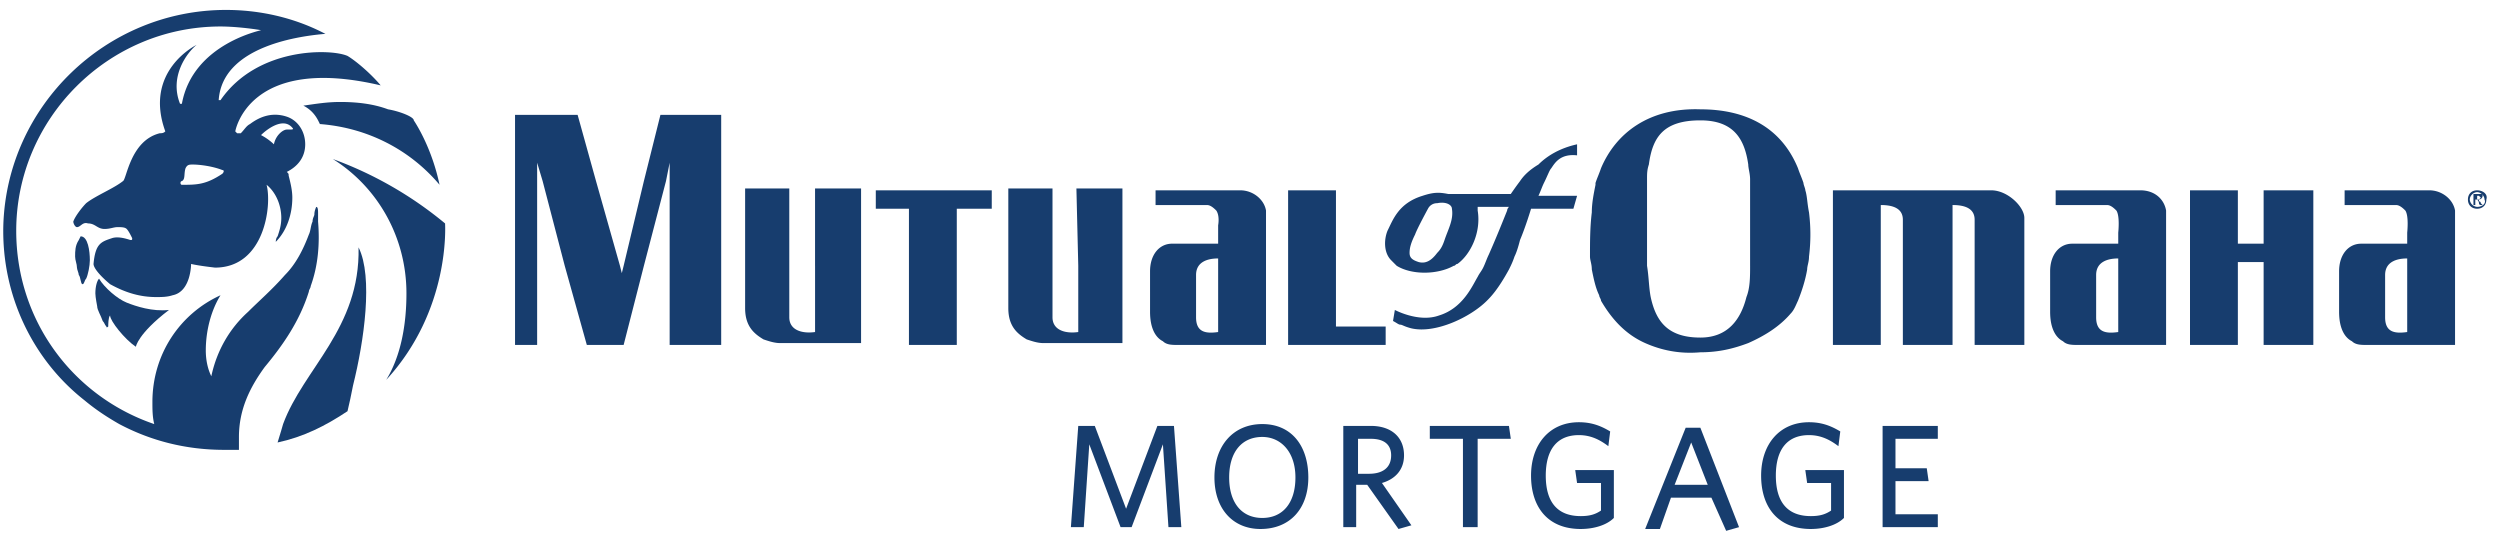
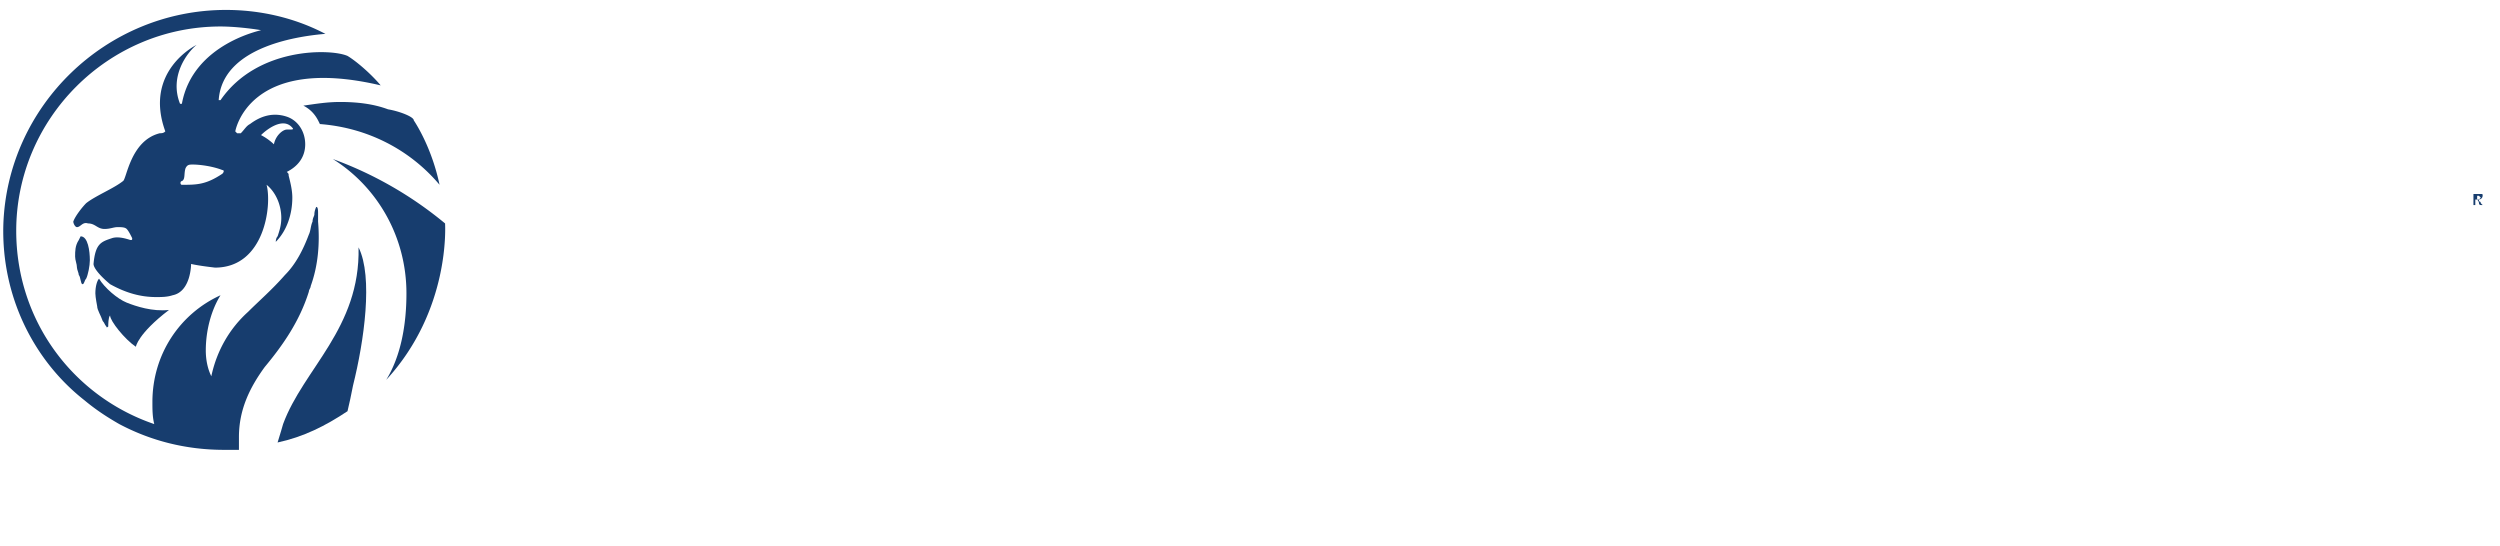
<svg xmlns="http://www.w3.org/2000/svg" width="151" height="33" fill="none">
-   <path fill="#173D6E" d="M70.574 31.84l-.334-5.003-1.89 5.003h-.667l-1.89-5.003-.333 5.003h-.778l.444-6.115h1l1.89 5.003 1.89-5.003h1.001l.445 6.115h-.778zM76.132 31.951c-1.668 0-2.78-1.223-2.78-3.113s1.112-3.224 2.891-3.224 2.78 1.334 2.78 3.224c0 1.89-1.112 3.113-2.891 3.113zm.111-5.559c-1.223 0-2.001.89-2.001 2.446 0 1.557.778 2.446 2.001 2.446 1.223 0 2.001-.89 2.001-2.446s-.89-2.446-2-2.446zM82.58 29.283h-.667v2.557h-.778v-6.115h1.667c1.223 0 2.001.667 2.001 1.78 0 .889-.555 1.444-1.334 1.667l1.78 2.557-.779.222-1.89-2.668zm.222-2.78h-.778v2.113h.667c.778 0 1.334-.334 1.334-1.112 0-.667-.444-1-1.223-1zM89.25 26.503v5.337h-.888v-5.337H86.36v-.778h4.78l.112.778h-2.001zM95.476 31.951c-2 0-3.001-1.334-3.001-3.224 0-1.89 1.111-3.224 2.89-3.224.778 0 1.334.222 1.89.556l-.111.89c-.445-.334-1-.668-1.779-.668-1.334 0-2.001.89-2.001 2.446s.667 2.446 2.112 2.446c.556 0 .89-.111 1.223-.334v-1.667h-1.445l-.111-.779h2.334v2.891c-.444.445-1.223.667-2 .667zM103.37 30.061h-2.445l-.667 1.89h-.89l2.446-6.114h.889l2.335 6.003-.778.222-.89-2zm-2.223-.778h2.001l-1-2.557-1.001 2.557zM109.374 31.951c-2.001 0-3.002-1.334-3.002-3.224 0-1.89 1.112-3.224 2.891-3.224.778 0 1.334.222 1.89.556l-.112.89c-.444-.334-1-.668-1.778-.668-1.334 0-2.002.89-2.002 2.446s.668 2.446 2.113 2.446c.556 0 .889-.111 1.223-.334v-1.667h-1.446l-.111-.779h2.335v2.891c-.445.445-1.223.667-2.001.667zM113.709 31.84v-6.115h3.335v.778h-2.557v1.78h1.89l.111.777h-2.001v2.002h2.557v.778h-3.335zM80.692 16.053v-4.558h-2.89V20.833h5.892v-1.111h-3.002v-3.669zM52.898 12.607H54.9v8.226h2.89v-8.226h2.112v-1.112h-7.004v1.112zM49.23 16.053v4.002c-.779.111-1.557-.11-1.557-.89v-7.782h-2.668V18.61c0 1.112.556 1.556 1.112 1.89.333.111.667.222 1 .222h4.892v-9.339h-2.78v4.67zM74.91 11.495h-5.114v.89h3.113c.223 0 .445.222.556.333.222.333.111.89.111.89v1.11h-2.779c-.778 0-1.334.668-1.334 1.669V18.832c0 1 .333 1.557.778 1.78.222.222.556.222.89.222h5.336v-8.116c-.111-.667-.778-1.223-1.557-1.223zm-1.334 8.56c-.778.111-1.334 0-1.334-.89V16.61c0-.778.667-1 1.334-1v4.446zM65.127 16.053v4.002c-.778.111-1.556-.11-1.556-.89v-7.782h-2.669V18.61c0 1.112.556 1.556 1.112 1.89.334.111.667.222 1 .222h4.781v-9.339h-2.78l.112 4.67zM120.269 11.495h-9.561V20.833h2.891v-8.449c.778 0 1.334.223 1.334.89v7.559h3.001V12.384c.779 0 1.334.223 1.334.89v7.559h3.002v-7.67c0-.668-1-1.668-2.001-1.668zM109.042 11.495c0-.111-.112-.334-.112-.445-.111-.333-.222-.556-.333-.89-1.001-2.445-3.113-3.557-5.892-3.557-3.113-.11-5.114 1.446-6.004 3.558-.111.333-.222.556-.333.89v.11c-.111.556-.223 1.112-.223 1.668-.11.89-.11 1.779-.11 2.668 0 .223.11.445.11.778.112.556.223 1.112.445 1.557 0 .111.111.222.111.333.778 1.334 1.668 2.113 2.668 2.557 1.001.445 2.113.667 3.336.556 1.111 0 2.001-.222 2.89-.556 1.001-.444 1.89-1 2.557-1.778.222-.223.334-.556.445-.779.222-.555.445-1.223.556-1.89 0-.222.111-.444.111-.778.111-.89.111-1.779 0-2.668-.111-.556-.111-1-.222-1.334zm-3.336 4.558c0 .667 0 1.334-.222 1.89-.334 1.334-1.112 2.446-2.779 2.446-1.89 0-2.669-.89-3.002-2.446-.111-.556-.111-1.223-.222-1.89V12.607v-1.78c0-.333 0-.555.11-.889.223-1.667.89-2.668 3.114-2.668 2.001 0 2.668 1.112 2.89 2.668 0 .223.111.556.111.89v5.225zM38.89 10.939l-1.222 5.114-.111.445-.112-.445L36 10.939l-1.112-4.002h-3.78v13.896h1.335V9.828l.333 1.112 1.334 5.114 1.334 4.78h2.224l1.223-4.78 1.334-5.114.222-1.112v11.006h3.113V6.938H39.89l-1 4.002zM91.809 10.94c-.334.444-.556.777-.556.777h-3.78c-.556-.11-.89-.11-1.556.111-1.446.445-1.78 1.446-2.113 2.113-.222.556-.222 1.334.223 1.778.11.112.222.223.333.334.89.556 2.446.556 3.447 0 .11 0 .11-.111.222-.111.778-.556 1.445-1.89 1.223-3.224v-.223h1.89s-.111.112-.111.223c-.223.556-.668 1.667-1.112 2.668-.111.222-.222.556-.334.778-.11.223-.222.334-.333.556-.334.556-.89 1.89-2.335 2.335-1.223.444-2.668-.334-2.668-.334l-.111.667c.222.111.333.223.444.223.112 0 .223.11.668.222 1.445.334 3.557-.667 4.558-1.668.222-.222.667-.667 1.334-1.89.11-.222.222-.444.333-.778.111-.222.223-.556.334-1 .333-.779.667-1.89.667-1.89h2.557l.222-.779h-2.334c.11-.222.222-.555.333-.778.222-.445.334-.778.445-.89.222-.333.556-.889 1.556-.777v-.667c-1 .222-1.779.667-2.334 1.222-.556.334-.89.667-1.112 1.001zm-4.558 3.557c-.112.333-.223.556-.445.778-.334.444-.667.667-1.112.556-.333-.111-.556-.223-.556-.556 0-.334.111-.667.334-1.112.111-.333.778-1.556.778-1.556a.611.611 0 01.556-.334c.556-.111.89.111.89.334.11.667-.223 1.223-.445 1.89zM129.276 11.495h-5.114v.89h3.113c.222 0 .444.222.555.333.223.333.112 1.334.112 1.334v.667h-2.78c-.778 0-1.334.667-1.334 1.668V18.832c0 1 .334 1.557.778 1.78.223.222.556.222.89.222h5.336v-8.116c-.111-.667-.667-1.223-1.556-1.223zm-1.334 8.56c-.779.111-1.335 0-1.335-.89V16.61c0-.778.668-1 1.335-1v4.446zM146.729 11.495h-5.114v.89h3.113c.222 0 .444.222.555.333.223.333.112 1.334.112 1.334v.667h-2.78c-.778 0-1.334.667-1.334 1.668V18.832c0 1 .334 1.557.778 1.78.223.222.556.222.89.222h5.336v-8.116c-.111-.667-.778-1.223-1.556-1.223zm-1.334 8.56c-.779.111-1.334 0-1.334-.89V16.61c0-.778.667-1 1.334-1v4.446zM136.723 12.718v2.001h-1.556v-3.224h-2.891v9.339h2.891V15.83h1.556V20.834h3.002v-9.339h-3.002v1.223zM149.619 11.495c-.333 0-.556.222-.556.556 0 .333.223.556.556.556.334 0 .556-.223.556-.556.111-.334-.222-.556-.556-.556zm0 1a.478.478 0 01-.444-.444c0-.223.222-.445.444-.445.223 0 .445.223.445.445.111.222-.111.444-.445.444z" />
  <path fill="#173D6E" d="M149.841 11.94s-.111 0 0 0l-.111.11h-.111v-.222h.111l.111.112c0-.111-.111-.111 0 0zm.111.444l-.111-.11s0-.112-.111-.112v-.111a.239.239 0 00.222-.223c0-.11 0-.11-.111-.11h-.445v.666h.112v-.333h.111s.111.111.111.222c0 0 0 .111.111.111h.111zM23.436 6.603c-.89-.333-1.89-.444-2.89-.444-.779 0-1.445.11-2.224.222.667.334.89.89 1 1.112 2.891.222 5.448 1.556 7.227 3.668-.444-2.112-1.334-3.557-1.556-3.89 0-.223-.89-.556-1.557-.668zm-7.67 1.557c.333-.334 1.333-1.112 1.89-.445.11.111 0 .111-.223.111h-.111c-.223 0-.667.334-.778.89a3.38 3.38 0 00-.779-.556zm-2.335 2.334c-1 .668-1.557.668-2.446.668-.111 0-.111-.223 0-.223.222-.111.111-.444.222-.778.111-.222.223-.222.445-.222.445 0 1.223.11 1.779.333.11 0 .11.111 0 .222zm6.003-8.56C17.655 1.044 15.654.6 13.653.6 6.427.6.423 6.381.201 13.607.09 17.832 1.98 21.723 5.093 24.17c.667.556 1.334 1 2.112 1.445 1.89 1 4.002 1.556 6.337 1.556h.89v-.778c0-1.667.666-3.001 1.556-4.224 1.111-1.334 2.112-2.78 2.668-4.558 0-.112.111-.223.111-.334.445-1.223.556-2.557.445-3.891v-.445c0-.222 0-.444-.111-.444 0 0-.112.222-.112.444 0 .111-.11.223-.11.445-.112.222-.112.556-.223.778-.334.89-.778 1.779-1.445 2.446-.779.89-1.557 1.556-2.224 2.223-1.112 1.001-1.89 2.335-2.223 3.892-.223-.445-.334-1.001-.334-1.557 0-1.223.334-2.446.89-3.335-2.446 1.112-4.114 3.558-4.114 6.448 0 .445 0 .89.111 1.334C4.426 23.946.98 19.388.98 13.941.98 7.159 6.538 1.6 13.32 1.6c.779 0 1.78.11 2.446.222.111 0-4.113.778-4.78 4.447h-.111c-.667-1.668.444-3.113 1-3.558 0 0-3.224 1.557-1.89 5.225-.11.112-.222.112-.333.112-1.78.444-2.001 2.779-2.224 2.89-.556.445-1.667.89-2.223 1.334-.223.223-.667.778-.778 1.112 0 .111.11.334.222.334.222 0 .333-.334.667-.223.445 0 .556.334 1 .334.334 0 .556-.111.779-.111.222 0 .444 0 .556.11.11.112.222.334.333.556 0 .112 0 .112-.111.112-.334-.111-.778-.223-1.112-.111-.667.222-1 .333-1.112 1.556 0 .222.334.667 1.001 1.223 1 .556 1.89.778 2.78.778.333 0 .666 0 1-.111 1.112-.222 1.112-1.89 1.112-1.89.444.111 1.445.222 1.445.222 3.002 0 3.446-3.78 3.113-5.003.556.445.89 1.223.89 2.002 0 .444-.112.778-.223 1.111-.111.112-.111.334-.111.334.667-.667 1-1.668 1-2.668 0-.445-.11-.89-.222-1.334 0-.112 0-.112-.111-.223.667-.333 1.111-.89 1.111-1.667 0-.779-.444-1.446-1.111-1.668-1-.333-1.78.111-2.224.445-.222.11-.333.333-.556.556h-.222l-.111-.112s.778-4.669 8.783-2.779c-.556-.667-1.446-1.445-2.002-1.779-1-.444-5.447-.556-7.67 2.668h-.112c.223-3.335 5.114-3.89 6.448-4.002l-.222-.11z" />
  <path fill="#173D6E" d="M26.883 13.496a22.903 22.903 0 00-6.781-3.891c2.668 1.668 4.447 4.67 4.447 8.116 0 1.89-.334 3.78-1.223 5.225 3.89-4.225 3.557-9.339 3.557-9.45z" />
-   <path fill="#173D6E" d="M21.657 14.941s-.11 0 0 0c.111 4.892-3.335 7.338-4.558 10.673 0 0-.222.778-.333 1.112 1.556-.334 2.89-1 4.224-1.89.111-.445.223-1 .334-1.557.667-2.668 1.223-6.559.333-8.338zM4.76 14.497c-.223.333-.223.667-.223 1 0 .223.111.445.111.667 0 .111.111.334.111.445.112.111.112.556.223.556s.111-.223.222-.334c.111-.222.223-.778.223-1.111 0-.556-.112-1.446-.556-1.446l-.112.223zM8.206 20.945s.11-.778 2-2.224c-1 .111-2-.222-2.556-.444-.556-.223-1.334-.89-1.668-1.446-.111.111-.222.445-.222.89 0 .222.11.778.11.778 0 .222.223.556.334.89.112.11.112.222.223.333 0 .111.111 0 .111 0 0-.111 0-.556.111-.667 0 .333.89 1.445 1.557 1.89z" />
+   <path fill="#173D6E" d="M21.657 14.941c.111 4.892-3.335 7.338-4.558 10.673 0 0-.222.778-.333 1.112 1.556-.334 2.89-1 4.224-1.89.111-.445.223-1 .334-1.557.667-2.668 1.223-6.559.333-8.338zM4.76 14.497c-.223.333-.223.667-.223 1 0 .223.111.445.111.667 0 .111.111.334.111.445.112.111.112.556.223.556s.111-.223.222-.334c.111-.222.223-.778.223-1.111 0-.556-.112-1.446-.556-1.446l-.112.223zM8.206 20.945s.11-.778 2-2.224c-1 .111-2-.222-2.556-.444-.556-.223-1.334-.89-1.668-1.446-.111.111-.222.445-.222.89 0 .222.11.778.11.778 0 .222.223.556.334.89.112.11.112.222.223.333 0 .111.111 0 .111 0 0-.111 0-.556.111-.667 0 .333.89 1.445 1.557 1.89z" />
</svg>